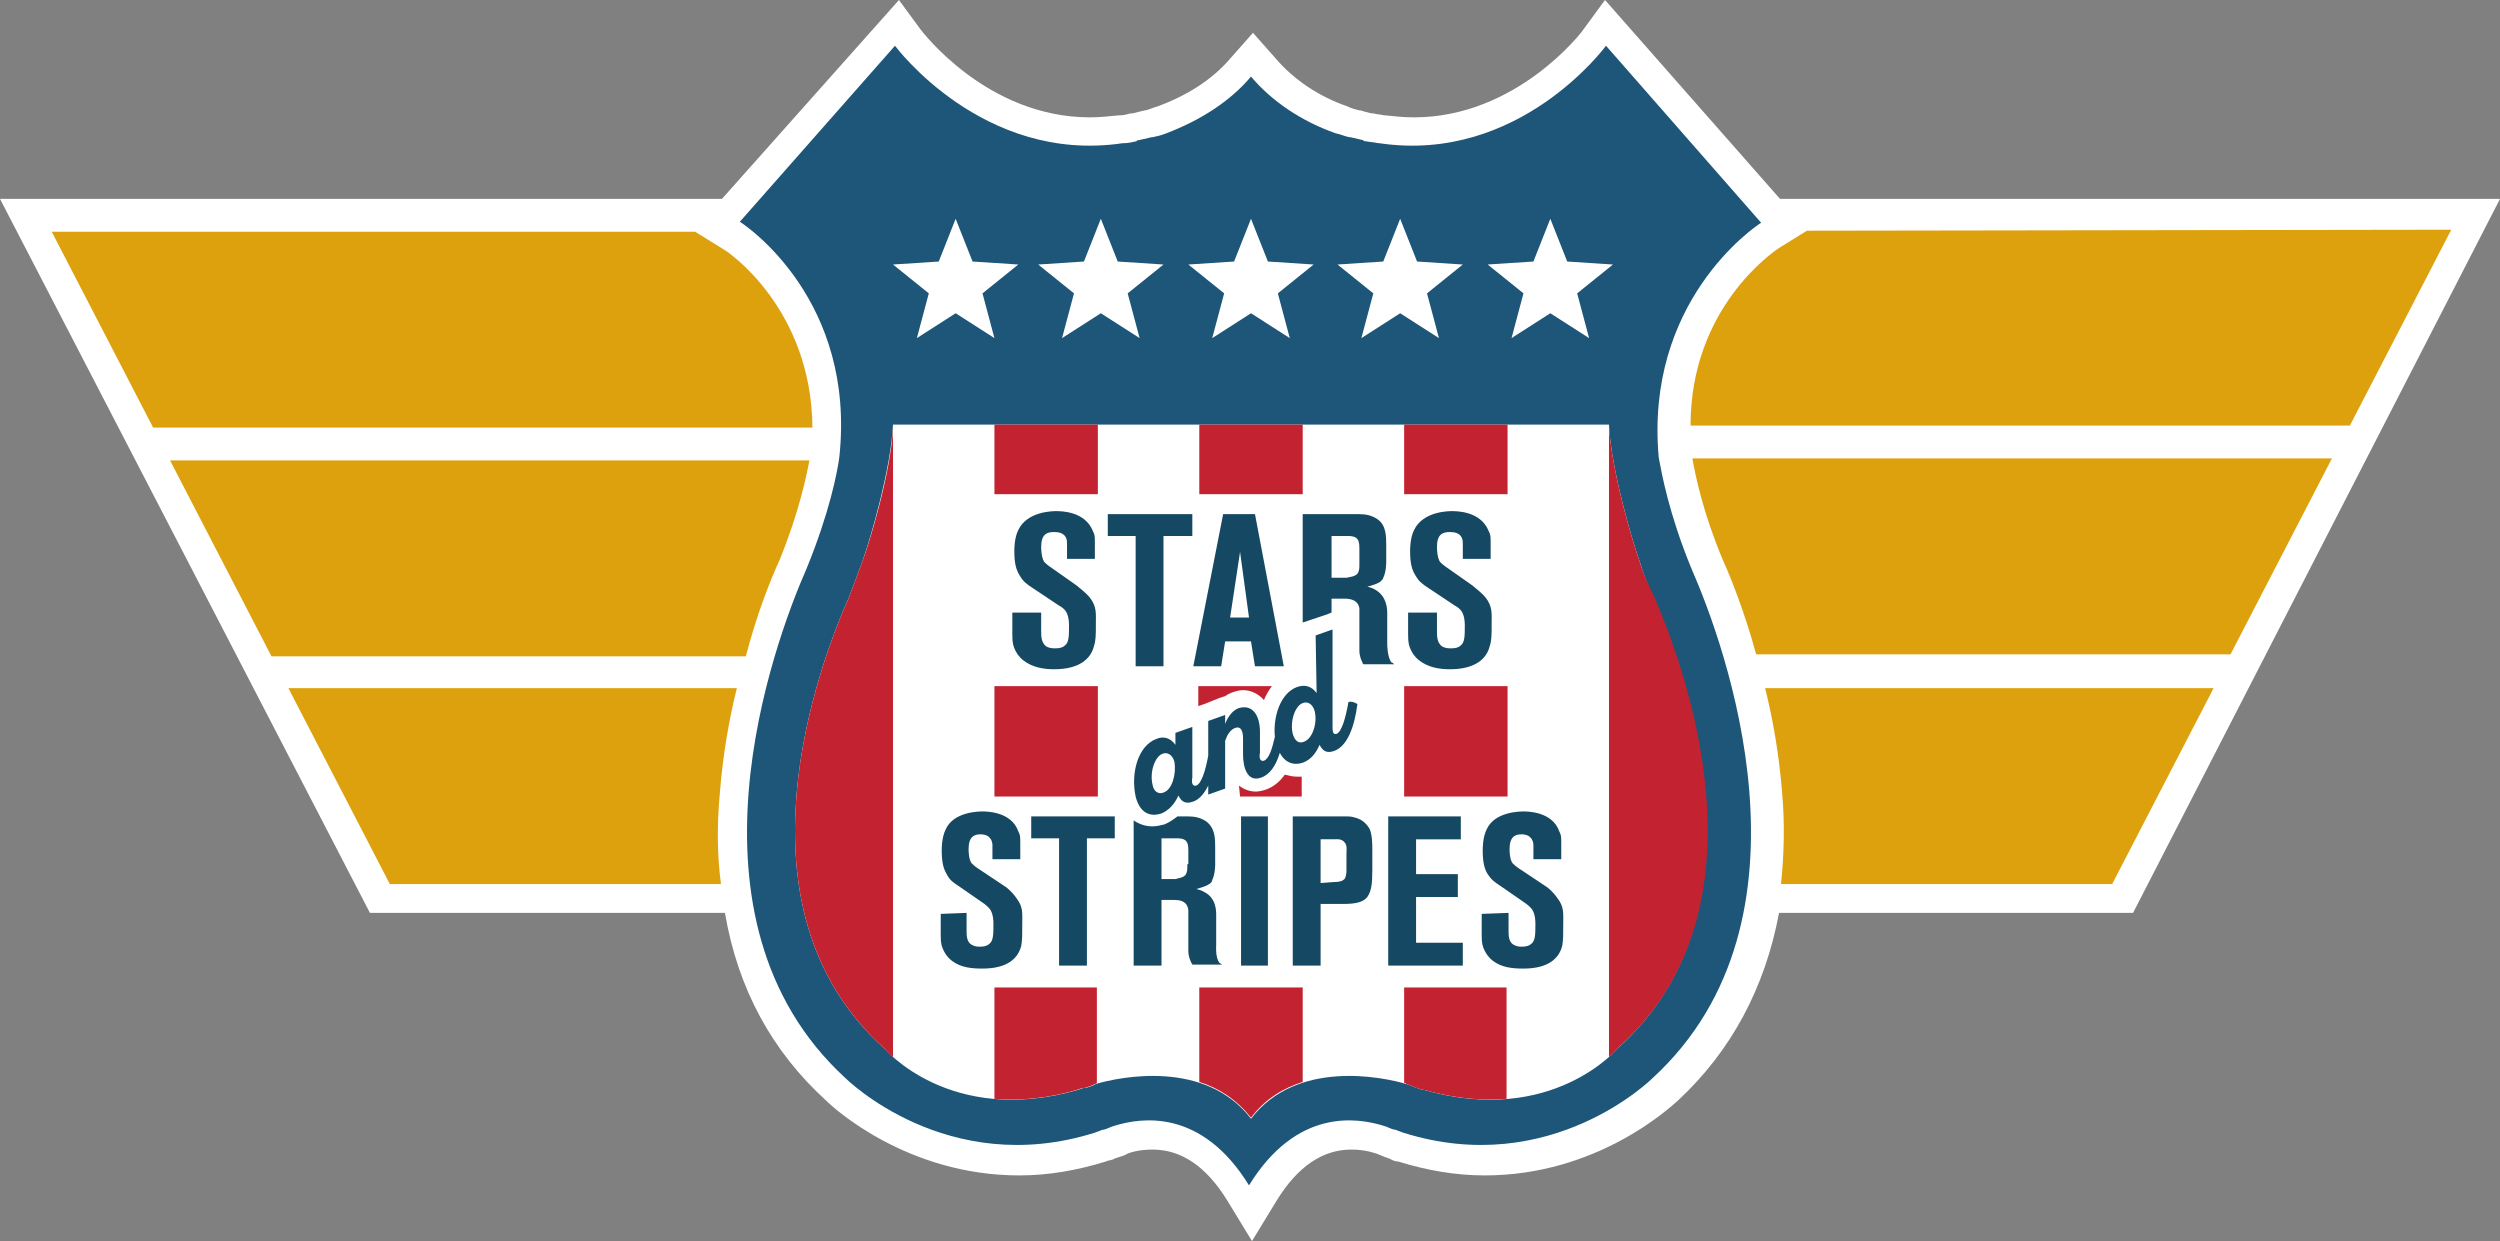
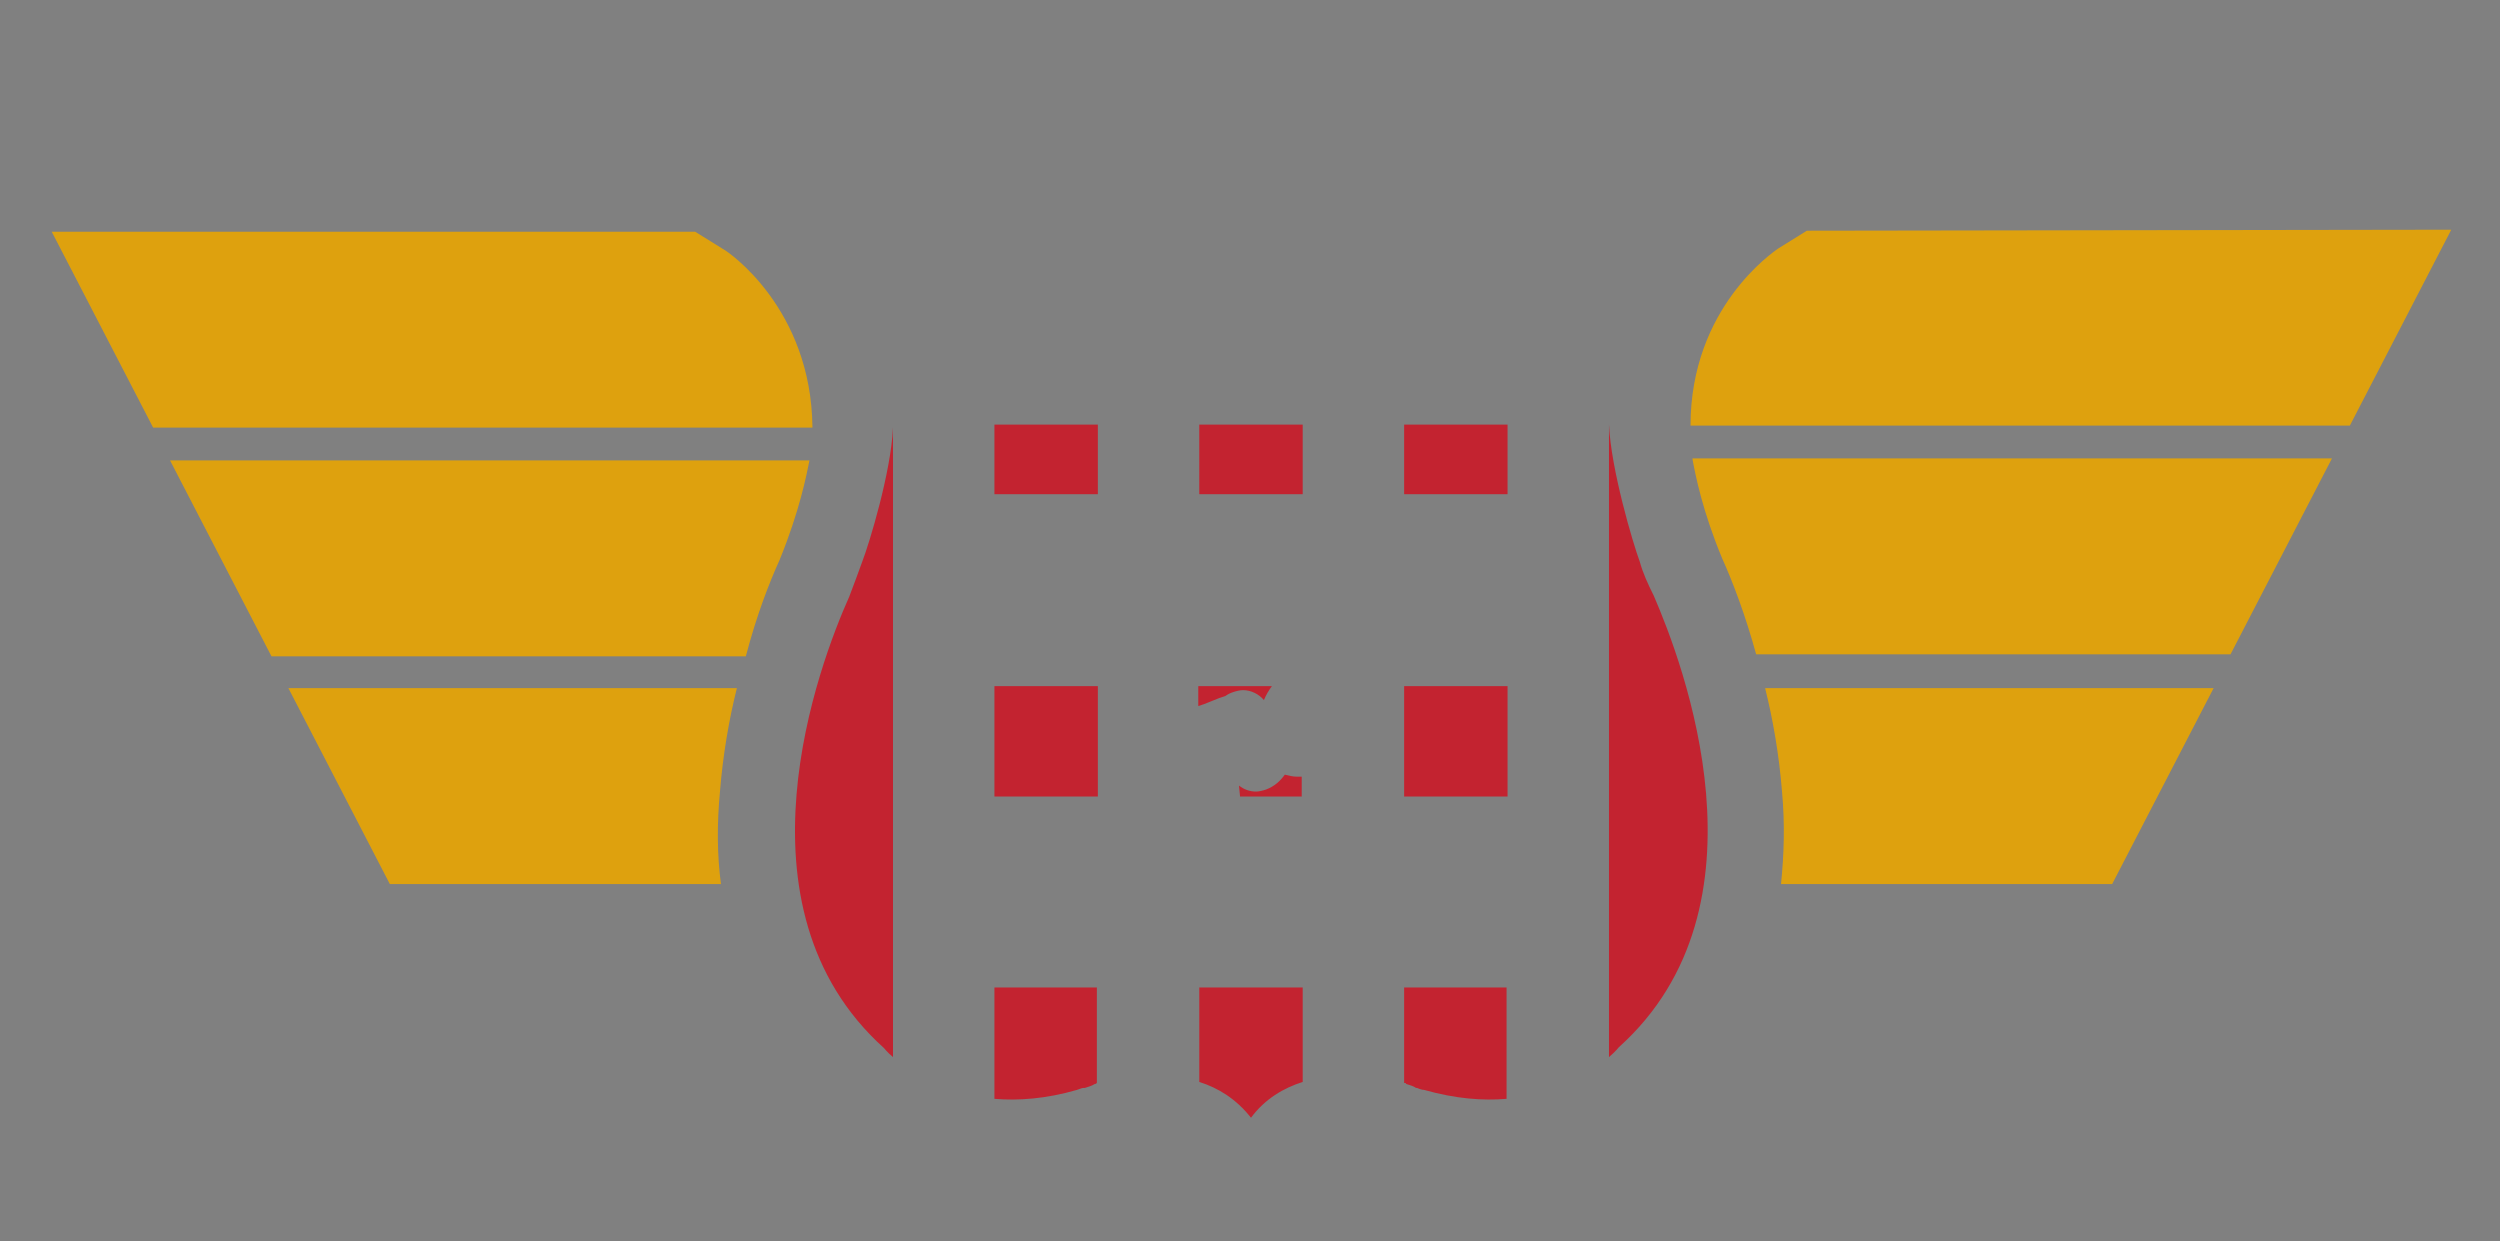
<svg xmlns="http://www.w3.org/2000/svg" version="1.1" id="Ebene_1" x="0px" y="0px" viewBox="0 0 251.4 124.8" style="enable-background:new 0 0 251.4 124.8;" xml:space="preserve">
  <rect x="0" y="0" width="251.4" height="124.8" fill="#808080" stroke="none" />
  <style type="text/css">
	.st0{fill:#FFFFFF;}
	.st1{fill:#DEA10E;}
	.st2{fill:#1D5679;}
	.st3{fill:#C32330;}
	.st4{fill:#154862;}
</style>
  <g id="Symbols">
    <g id="Header_Subseiten" transform="translate(-37, -30)">
      <g id="logo_fertig_v3_blau" transform="translate(37, 30)">
-         <path id="white-bg-layer" class="st0" d="M251.4,20H179L161.4,0l-2.2,3c-0.1,0.2-6.7,8.8-17,8.8c-1,0-2-0.1-2.9-0.2h-0.1     c-0.4-0.1-0.8-0.1-1.1-0.2H138h-0.1c-0.4-0.1-0.8-0.2-1.1-0.3h-0.1c-0.4-0.1-0.8-0.2-1.2-0.4c-2.9-1-5.4-2.7-7.2-4.8L126,3.3     l-2.3,2.6c-1.8,2.1-4.3,3.7-7.3,4.8c-0.4,0.1-0.8,0.3-1.2,0.4h-0.1c-0.4,0.1-0.8,0.2-1.2,0.3h-0.1h-0.1c-0.4,0.1-0.7,0.2-1.1,0.2     h-0.1c-1,0.1-1.9,0.2-2.9,0.2c-10.4,0-16.9-8.7-17-8.8l-2.2-3L72.6,20H0l37.2,71.8h35.7c1.3,7.6,4.7,13.9,10.2,18.9     c0.7,0.7,8.1,7.5,19.4,7.5c2.9,0,5.8-0.5,8.7-1.4c0.2-0.1,0.4-0.1,0.7-0.2l0.2-0.1c0.1,0,0.2-0.1,0.3-0.1c0.3-0.1,0.7-0.2,1-0.4     c0.8-0.3,1.7-0.4,2.5-0.4c2.9,0,5.4,1.7,7.5,5.1l2.5,4.1l2.5-4.1c2.1-3.4,4.6-5.1,7.5-5.1c0.8,0,1.6,0.1,2.5,0.4     c0.3,0.1,0.7,0.3,1,0.4c0.1,0,0.2,0.1,0.3,0.1l0.2,0.1c0.2,0.1,0.4,0.2,0.7,0.2c2.9,0.9,5.8,1.4,8.7,1.4     c11.3,0,18.6-6.8,19.4-7.5c5.4-5,8.8-11.4,10.2-18.9h35.6L251.4,20" />
        <path id="wings" class="st1" d="M72.4,79.6c0.3-3.7,0.9-7.2,1.7-10.4H29l10.2,19.7h33.3C72.1,85.9,72.1,82.8,72.4,79.6z      M177.5,69.2c0.8,3.2,1.4,6.7,1.7,10.4c0.3,3.3,0.2,6.3-0.1,9.3h33.3l10.2-19.7H177.5z M170.2,46.2c0.3,1.6,1,5.2,3,10     c1,2.2,2.3,5.6,3.4,9.6h47.7l10.2-19.7h-64.3V46.2z M78.4,56.3c2-4.9,2.7-8.5,3-10H17.1L27.3,66H75     C76.1,61.8,77.4,58.5,78.4,56.3z M72.8,25.1l-2.9-1.8H5.2L15.4,43h66.3C81.6,31,73.2,25.3,72.8,25.1z M181.7,23.2l-2.9,1.8     c-0.4,0.3-8.8,5.9-8.8,17.8h66.3l10.2-19.7L181.7,23.2L181.7,23.2z" />
-         <path id="shield" class="st2" d="M177.1,22.4L177.1,22.4L161.5,4.6c0,0-8.7,11.9-22.8,9.8h-0.1c-0.4-0.1-0.8-0.1-1.3-0.2     c-0.1,0-0.2,0-0.2-0.1c-0.4-0.1-0.9-0.2-1.3-0.3h-0.1c-0.5-0.1-0.9-0.3-1.4-0.4c-3.4-1.2-6.4-3.2-8.5-5.7     c-2.1,2.5-5.1,4.4-8.5,5.7c-0.5,0.2-0.9,0.3-1.4,0.4h-0.1c-0.4,0.1-0.9,0.2-1.3,0.3c-0.1,0-0.2,0-0.2,0.1     c-0.4,0.1-0.9,0.2-1.3,0.2h-0.1C98.8,16.5,90,4.6,90,4.6L74.4,22.3l0,0c0.8,0.5,11.7,8,10,23.7c-0.2,1.5-1,5.6-3.3,11.2     c-3.3,7.5-13.5,35.2,3.9,51.2c0,0,10.2,10.2,25.1,5.5c0.3-0.1,0.5-0.2,0.8-0.3c0,0,0,0,0.1,0c0.4-0.1,0.7-0.3,1.1-0.4     c2.6-0.8,8.7-1.8,13.5,6c4.8-7.8,10.9-6.8,13.5-6c0.4,0.1,0.7,0.3,1.1,0.4c0.1,0,0.1,0,0.1,0c0.3,0.1,0.5,0.2,0.8,0.3     c14.9,4.7,25.1-5.5,25.1-5.5c17.4-16,7.2-43.7,3.9-51.2c-2.3-5.6-3-9.6-3.3-11.2C165.4,30.4,176.3,22.9,177.1,22.4" />
-         <path id="white-inlay" class="st0" d="M166.2,60c-0.5-1.2-1-2.4-1.3-3.5c-0.7-1.9-2.9-9.3-3.1-13.8h-72     c-0.2,4.5-2.4,11.9-3.1,13.8c-0.4,1.1-0.8,2.2-1.3,3.5c-3,6.7-12.3,31.2,3.5,45.4c0,0,6.6,7.9,19.5,4.2c0.3-0.1,0.5-0.2,0.7-0.2     c0,0,0,0,0.1,0c0.3-0.1,0.7-0.2,1-0.4c2.4-0.7,11-2.5,15.6,3.5c4.6-6,13.2-4.2,15.6-3.5c0.3,0.1,0.7,0.2,1,0.4c0.1,0,0.1,0,0.1,0     c0.2,0.1,0.5,0.2,0.7,0.2c12.9,3.7,19.5-4.2,19.5-4.2C178.5,91.2,169.1,66.7,166.2,60" />
        <path id="red-stripes" class="st3" d="M164.9,56.5c-0.7-1.9-2.9-9.3-3.1-13.8l0,0v63.6c0.7-0.6,1-1,1-1     c15.8-14.2,6.4-38.7,3.5-45.4C165.7,58.7,165.2,57.6,164.9,56.5z M89.8,43c-0.2,4.5-2.4,11.7-3.1,13.5c-0.4,1.1-0.8,2.2-1.3,3.5     c-3,6.7-12.3,31.2,3.5,45.4c0,0,0.3,0.4,0.9,0.9V43z M124.7,80.1h6.2v-2c-0.2,0-0.4,0-0.5,0c-0.4,0-0.8-0.1-1.2-0.2     c-0.5,0.7-1.1,1.2-1.9,1.5c-0.3,0.1-0.7,0.2-1,0.2c-0.6,0-1.2-0.2-1.7-0.6v0.1L124.7,80.1z M122.6,70.2l0.6-0.2     c0.3-0.2,0.5-0.3,0.8-0.4s0.7-0.2,1-0.2c0.8,0,1.6,0.4,2.1,1c0.2-0.5,0.5-1,0.8-1.4h-7.4v2l0.6-0.2l0,0L122.6,70.2z M120.6,49.7     H131v-7h-10.4V49.7z M120.6,99.3v9.5c1.9,0.6,3.7,1.7,5.2,3.6c1.4-1.9,3.3-3,5.2-3.6v-9.5H120.6z M141.2,49.7h10.4v-7h-10.4V49.7     z M141.2,80.1h10.4V69h-10.4V80.1z M141.2,99.3v9.6c0.1,0,0.2,0,0.2,0.1c0.3,0.1,0.7,0.2,1,0.4c0.1,0,0.1,0,0.1,0     c0.2,0.1,0.5,0.2,0.7,0.2c3.2,0.9,5.9,1.1,8.3,0.9V99.3H141.2z M100,49.7h10.4v-7H100V49.7z M100,80.1h10.4V69H100V80.1z      M100,99.3v11.2c2.4,0.2,5.2,0,8.3-0.9c0.3-0.1,0.5-0.2,0.7-0.2c0,0,0,0,0.1,0c0.3-0.1,0.7-0.2,1-0.4c0.1,0,0.1,0,0.2-0.1v-9.6     C110.3,99.3,100,99.3,100,99.3z" />
-         <path id="stars" class="st0" d="M110.7,22l1.7,4.3l4.6,0.3l-3.6,2.9l1.2,4.5l-3.9-2.5l-3.9,2.5l1.2-4.5l-3.6-2.9l4.6-0.3     L110.7,22z M96.1,22l1.7,4.3l4.6,0.3l-3.6,2.9L100,34l-3.9-2.5L92.2,34l1.2-4.5l-3.6-2.9l4.6-0.3L96.1,22z M125.8,22l1.7,4.3     l4.6,0.3l-3.6,2.9l1.2,4.5l-3.9-2.5l-3.9,2.5l1.2-4.5l-3.6-2.9l4.6-0.3L125.8,22z M140.8,22l1.7,4.3l4.6,0.3l-3.6,2.9l1.2,4.5     l-3.9-2.5l-3.9,2.5l1.2-4.5l-3.6-2.9l4.6-0.3L140.8,22z M155.9,22l1.7,4.3l4.6,0.3l-3.6,2.9l1.2,4.5l-3.9-2.5L152,34l1.2-4.5     l-3.6-2.9l4.6-0.3L155.9,22z" />
-         <path id="stars-and-stripes" class="st4" d="M104.7,61.6v1.8c0,0.6,0,1.2,0.5,1.6c0.2,0.1,0.4,0.2,0.9,0.2s0.8-0.1,1-0.3     c0.4-0.3,0.4-1,0.4-2c0-0.2,0-0.9-0.3-1.4c-0.2-0.3-0.5-0.5-0.7-0.6l-2.7-1.8c-0.6-0.4-0.9-0.6-1.3-1.3c-0.3-0.5-0.5-1.1-0.5-2.4     c0-0.2,0-1.3,0.4-2.1c0.9-1.9,3.5-1.9,3.8-1.9c0.5,0,2.9,0,3.7,2c0.2,0.4,0.2,0.5,0.2,1.3v1.5h-2.8v-1.6c0-0.5-0.2-1.1-1.3-1.1     c-0.7,0-1.3,0.2-1.3,1.5c0,0.1,0,1,0.3,1.5c0.1,0.1,0.3,0.3,0.6,0.5l2.7,1.9c0.2,0.2,0.8,0.6,1.3,1.2c0.7,0.9,0.6,1.6,0.6,2.6     c0,1.2,0,1.7-0.2,2.3c-0.3,1.2-1.4,2.3-4,2.3c-1.1,0-2.2-0.2-3.1-0.9c-0.5-0.4-0.7-0.8-0.8-1c-0.2-0.4-0.3-0.7-0.3-1.6v-2.2     H104.7z M119.9,51.7v2.2H117V67h-2.8V53.9h-2.8v-2.2C111.4,51.7,119.9,51.7,119.9,51.7z M126.2,51.7l2.9,15.3h-2.9l-0.4-2.5h-2.6     l-0.4,2.5H120l3-15.3H126.2z M144.5,61.6v1.8c0,0.6,0,1.2,0.5,1.6c0.2,0.1,0.4,0.2,0.9,0.2s0.8-0.1,1-0.3c0.4-0.3,0.4-1,0.4-2     c0-0.2,0-0.9-0.3-1.4c-0.2-0.3-0.5-0.5-0.7-0.6l-2.7-1.8c-0.6-0.4-0.9-0.6-1.3-1.3c-0.3-0.5-0.5-1.1-0.5-2.4c0-0.2,0-1.3,0.4-2.1     c0.9-1.9,3.5-1.9,3.8-1.9c0.5,0,2.9,0,3.7,2c0.2,0.4,0.2,0.5,0.2,1.3v1.5h-2.8v-1.6c0-0.5-0.2-1.1-1.3-1.1     c-0.7,0-1.3,0.2-1.3,1.5c0,0.1,0,1,0.3,1.5c0.1,0.1,0.3,0.3,0.6,0.5l2.7,1.9c0.2,0.2,0.8,0.6,1.3,1.2c0.7,0.9,0.6,1.6,0.6,2.6     c0,1.2,0,1.7-0.2,2.3c-0.3,1.2-1.4,2.3-4,2.3c-1.1,0-2.2-0.2-3.1-0.9c-0.5-0.4-0.7-0.8-0.8-1c-0.2-0.4-0.3-0.7-0.3-1.6v-2.2     H144.5z M97.2,91.8v1.7c0,0.6,0,1.2,0.5,1.5c0.2,0.1,0.4,0.2,0.8,0.2c0.5,0,0.8-0.1,1-0.3c0.4-0.3,0.4-1,0.4-2     c0-0.2,0-0.9-0.3-1.4c-0.2-0.3-0.5-0.5-0.6-0.6l-2.6-1.8c-0.6-0.4-0.9-0.6-1.2-1.2c-0.3-0.5-0.5-1.1-0.5-2.4c0-0.2,0-1.3,0.4-2.1     c0.8-1.8,3.4-1.8,3.7-1.8c0.4,0,2.9,0,3.6,2c0.2,0.4,0.2,0.5,0.2,1.3v1.5h-2.8V85c0-0.4-0.2-1.1-1.2-1.1c-0.6,0-1.2,0.2-1.2,1.5     c0,0.1,0,1,0.3,1.4c0.1,0.1,0.3,0.3,0.6,0.5l2.7,1.8c0.2,0.1,0.8,0.6,1.2,1.2c0.7,0.9,0.6,1.5,0.6,2.6s0,1.6-0.1,2.2     c-0.3,1.2-1.3,2.3-3.9,2.3c-1.1,0-2.2-0.1-3.1-0.8c-0.5-0.4-0.7-0.8-0.8-1c-0.2-0.4-0.3-0.7-0.3-1.5v-2.2L97.2,91.8L97.2,91.8z      M112.1,82.1v2.2h-2.8v12.8h-2.8V84.3h-2.8v-2.2H112.1z M124.8,97.1h2.7v-15h-2.7V97.1z M135.5,82.1c0.1,0,0.4,0,0.7,0.1     c0.9,0.2,1.3,0.8,1.5,1.1c0.3,0.6,0.3,1.6,0.3,2.2v2c0,1.4-0.1,2.1-0.5,2.7c-0.4,0.5-1.1,0.7-2.4,0.7h-2.3v6.2H130v-15     L135.5,82.1L135.5,82.1z M146.9,82.1v2.3h-4.5v3.5h4.2v2.3h-4.2v4.6h4.7v2.3h-7.5v-15C139.6,82.1,146.9,82.1,146.9,82.1z      M151.7,91.8v1.7c0,0.6,0,1.2,0.5,1.5c0.2,0.1,0.4,0.2,0.8,0.2c0.5,0,0.8-0.1,1-0.3c0.4-0.3,0.4-1,0.4-2c0-0.2,0-0.9-0.3-1.4     c-0.2-0.3-0.5-0.5-0.6-0.6l-2.6-1.8c-0.6-0.4-0.9-0.6-1.3-1.2c-0.3-0.5-0.5-1.1-0.5-2.4c0-0.2,0-1.3,0.4-2.1     c0.8-1.8,3.4-1.8,3.7-1.8c0.4,0,2.9,0,3.6,2c0.2,0.4,0.2,0.5,0.2,1.3v1.5h-2.8V85c0-0.4-0.2-1.1-1.2-1.1c-0.6,0-1.2,0.2-1.2,1.5     c0,0.1,0,1,0.3,1.4c0.1,0.1,0.3,0.3,0.6,0.5l2.7,1.8c0.2,0.1,0.8,0.6,1.2,1.2c0.7,0.9,0.6,1.5,0.6,2.6s0,1.6-0.1,2.2     c-0.3,1.2-1.3,2.3-3.9,2.3c-1.1,0-2.2-0.1-3.1-0.8c-0.5-0.4-0.7-0.8-0.8-1c-0.2-0.4-0.3-0.7-0.3-1.5v-2.2L151.7,91.8L151.7,91.8z      M122.3,95.1V92c0-0.4,0-1.7-1.2-2.3c-0.3-0.2-0.8-0.3-0.8-0.3c0.7-0.2,1-0.3,1.3-0.5c0.2-0.1,0.3-0.3,0.3-0.4     c0.3-0.6,0.3-1.5,0.3-1.6v-1.6c0-1,0-2-0.9-2.7c-0.6-0.4-1.2-0.5-1.8-0.5h-1.1c-0.4,0.3-0.8,0.6-1.3,0.8     c-0.4,0.1-0.8,0.2-1.2,0.2c-0.7,0-1.3-0.2-1.9-0.6v14.6h2.8v-6.6h1.3c0.7,0,1.3,0.2,1.4,1c0,0.3,0,0.5,0,0.7v3.4     c0,0.6,0.2,1,0.3,1.2c0,0.1,0.1,0.1,0.1,0.2h3c-0.1-0.1-0.2-0.1-0.3-0.2C122.2,96.2,122.3,95.1,122.3,95.1z M131.6,62.4l1.8-0.6     l0.5-0.2v-1.4h1.3c0.7,0,1.4,0.2,1.5,1c0,0.3,0,0.5,0,0.7v3.5c0,0.6,0.2,1,0.3,1.2c0,0.1,0.1,0.2,0.1,0.2h3.1     c-0.1-0.1-0.2-0.2-0.3-0.2c-0.4-0.6-0.4-1.8-0.4-1.8v-3.1c0-0.4,0-1.7-1.2-2.4c-0.3-0.2-0.8-0.3-0.8-0.3c0.7-0.2,1-0.3,1.3-0.5     c0.2-0.2,0.3-0.3,0.3-0.4c0.3-0.6,0.3-1.5,0.3-1.6v-1.6c0-1,0-2.1-0.9-2.7c-0.6-0.4-1.2-0.5-1.9-0.5H131v10.9L131.6,62.4z      M135.6,70.6c-0.3,1.7-0.7,3-1.2,3.2c-0.4,0.1-0.4-0.3-0.4-0.8v-9.7l-1.7,0.6l0.1,5.8c-0.5-0.7-1.2-0.9-2-0.6     c-1.6,0.6-2.4,2.9-2.2,5c-0.3,1.3-0.6,2.2-1.1,2.4c-0.4,0.1-0.5-0.3-0.4-0.8v-2.1c0-1.6-0.7-2.8-2.1-2.4     c-0.6,0.2-1.1,0.8-1.4,1.6v-0.9l-1.7,0.6V76c-0.3,1.6-0.7,2.8-1.2,3c-0.4,0.1-0.5-0.3-0.4-0.8v-5.1l-1.7,0.6v1.2     c-0.5-0.7-1.2-0.9-1.9-0.6c-1.9,0.7-2.6,3.5-2.1,5.8c0.4,1.6,1.4,2.1,2.6,1.7c0.7-0.3,1.3-0.9,1.7-1.8c0.3,0.6,0.7,0.9,1.5,0.6     c0.6-0.2,1.1-0.8,1.5-1.6v0.9l1.7-0.6v-4.8c0.2-0.6,0.5-1.1,1-1.3c0.6-0.2,0.8,0.3,0.8,1.1v1.6c0,1.2,0.4,2.8,1.8,2.3     c0.9-0.3,1.5-1.2,1.9-2.5c0.5,1,1.4,1.3,2.3,1c0.8-0.3,1.3-0.9,1.7-1.8c0.3,0.6,0.7,0.9,1.5,0.6c1.3-0.5,2-2.4,2.3-4.7     C136.2,70.6,135.8,70.5,135.6,70.6z M117,79.7c-0.5,0.2-1-0.1-1.1-0.8c-0.3-1.2,0.2-2.8,1-3.1c0.5-0.2,1,0.1,1.2,0.8     C118.3,77.8,117.9,79.4,117,79.7z M131.1,74.6c-0.5,0.2-0.9-0.1-1.1-0.8c-0.3-1.2,0.2-2.8,1-3.1c0.5-0.2,1,0.1,1.2,0.8     C132.5,72.7,132,74.3,131.1,74.6z M133.9,53.9h1.5c0.4,0,0.7,0,1,0.2c0.2,0.2,0.3,0.4,0.3,1v1.5c0,0.6,0,0.8-0.2,1.1     c-0.3,0.3-0.7,0.3-1.1,0.4h-1.5V53.9z M119.4,86.9c0,0.6,0,0.8-0.2,1.1c-0.3,0.3-0.7,0.3-1,0.4h-1.4v-4.1h1.4c0.4,0,0.7,0,1,0.2     c0.2,0.2,0.3,0.4,0.3,1v1.4H119.4z M134.1,88.7c0.6,0,0.9-0.1,1.1-0.3c0.2-0.3,0.2-0.7,0.2-1v-1.5c0-0.4,0.1-0.9-0.2-1.2     c-0.3-0.4-0.9-0.3-1-0.3h-1.4v4.4L134.1,88.7L134.1,88.7z M125.6,62.1l-0.9-6.6l-1,6.6H125.6z" />
      </g>
    </g>
  </g>
</svg>